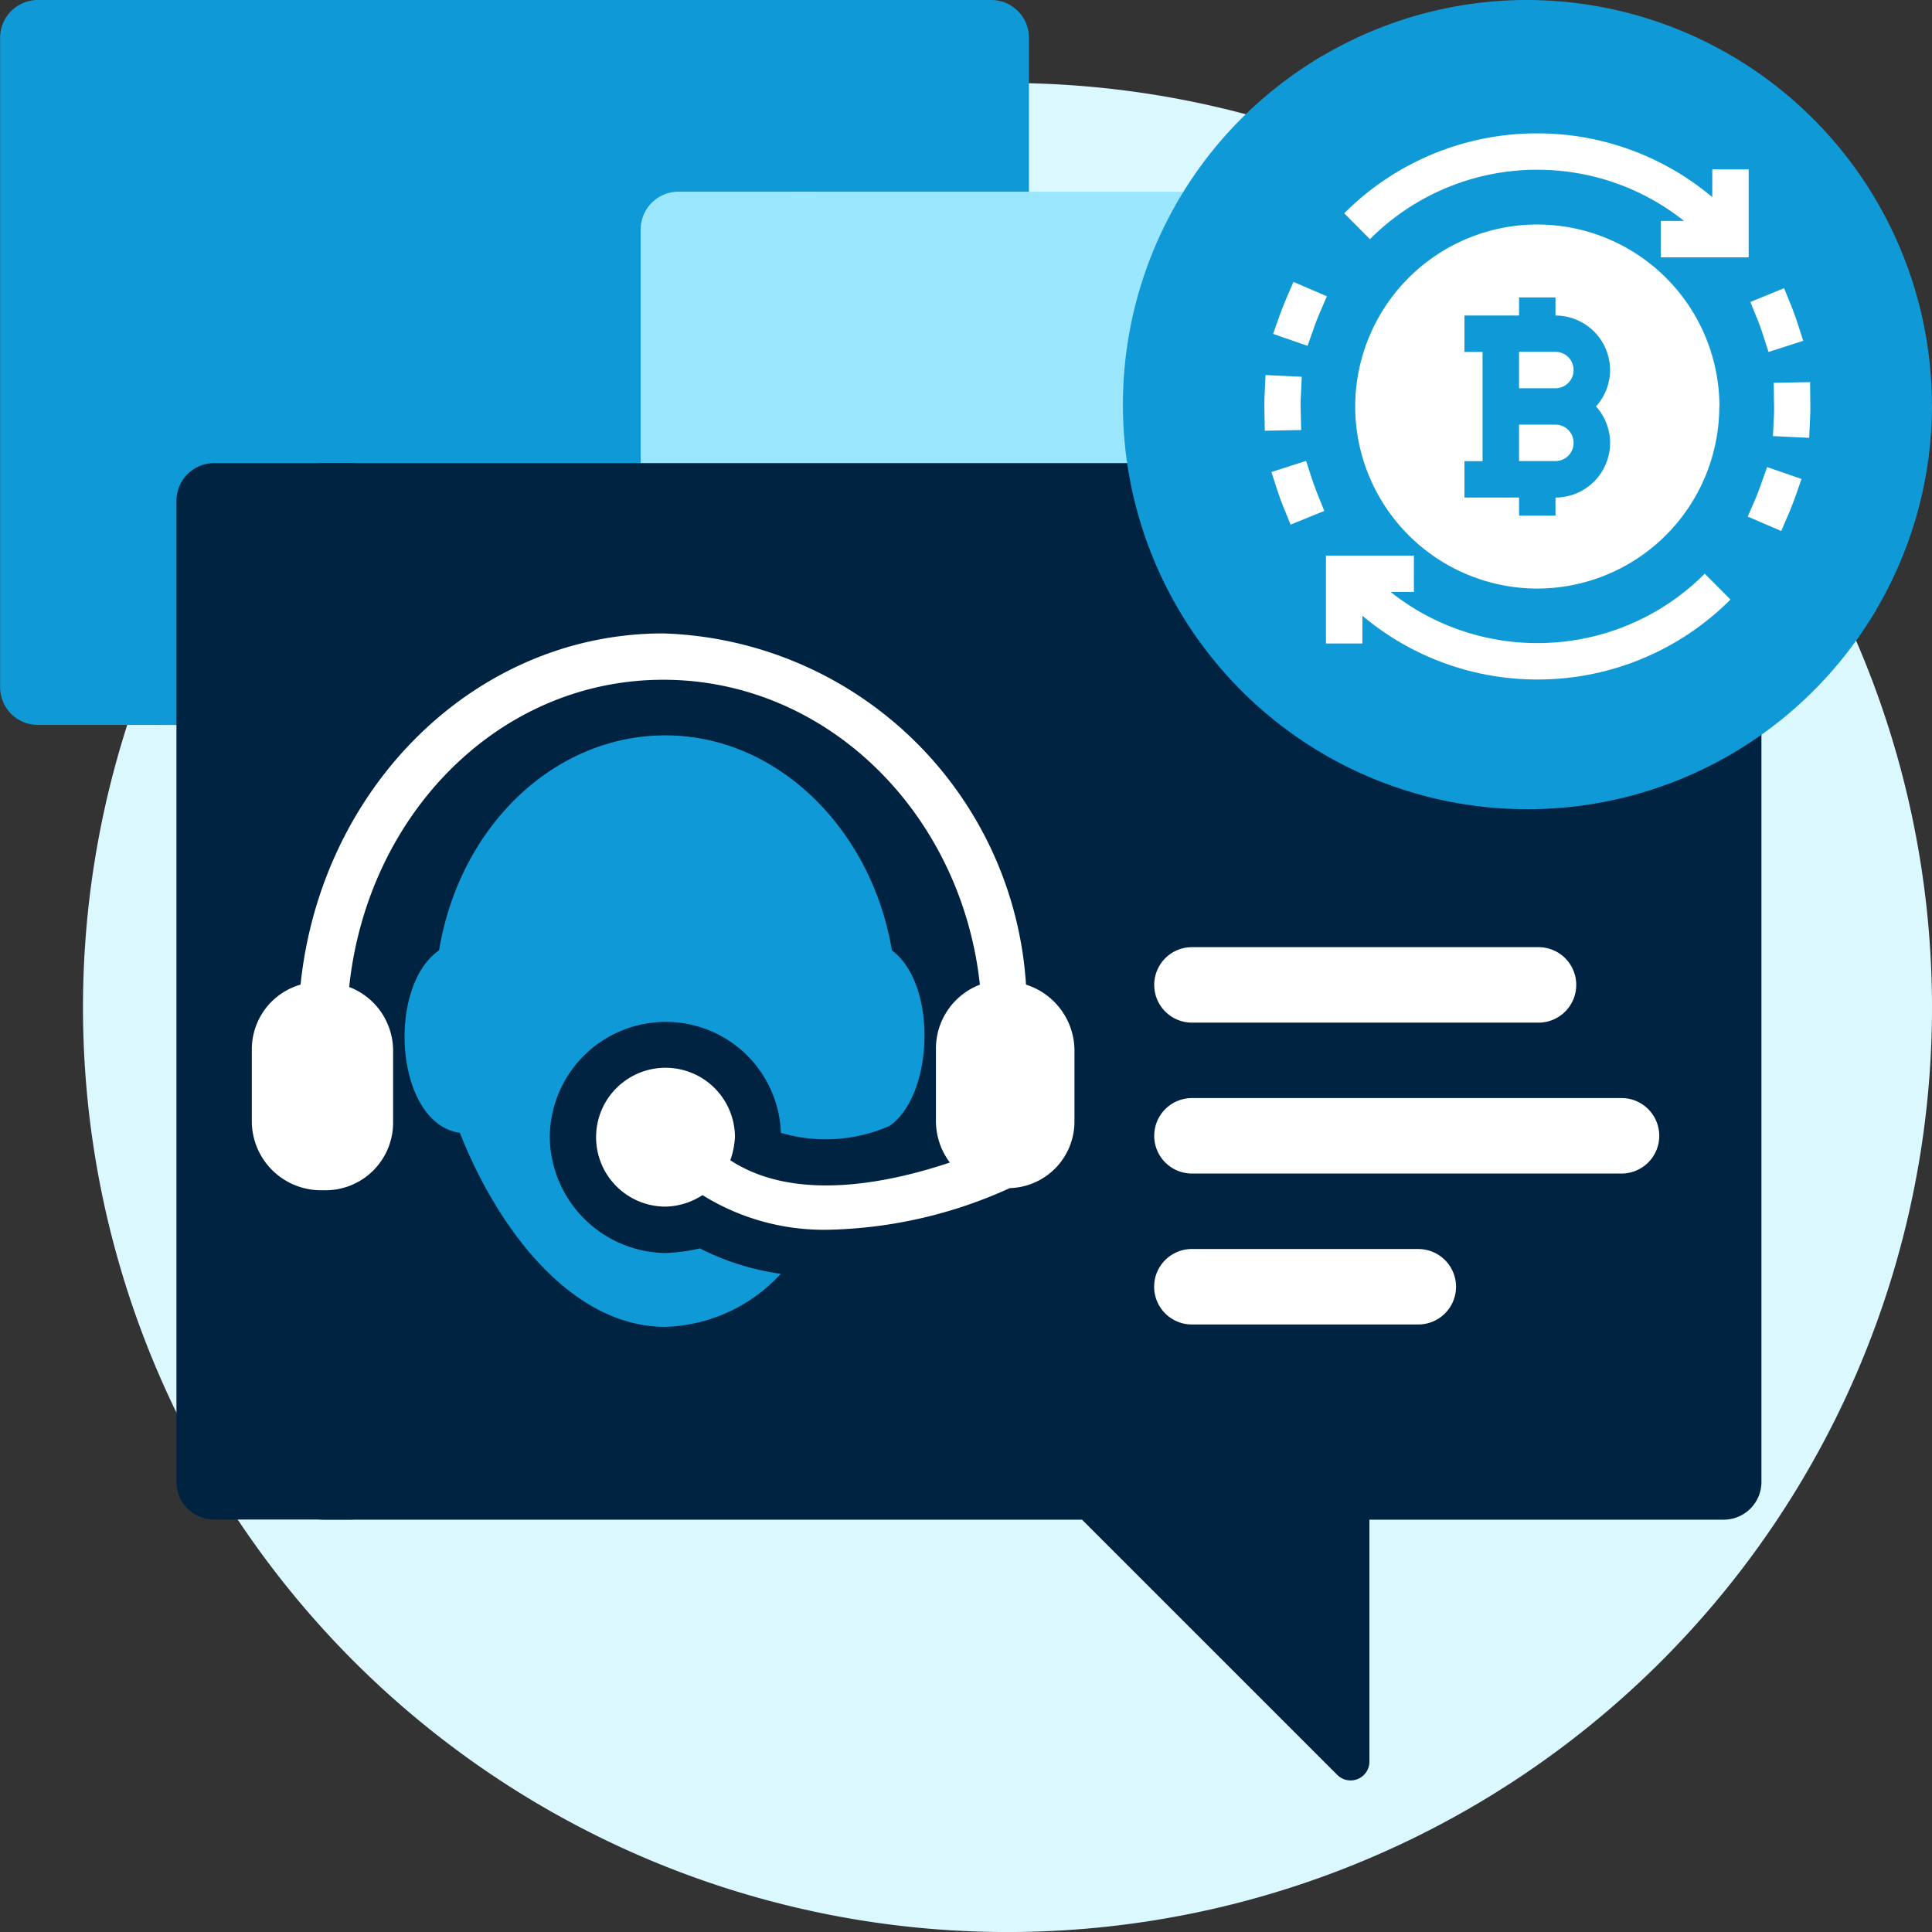
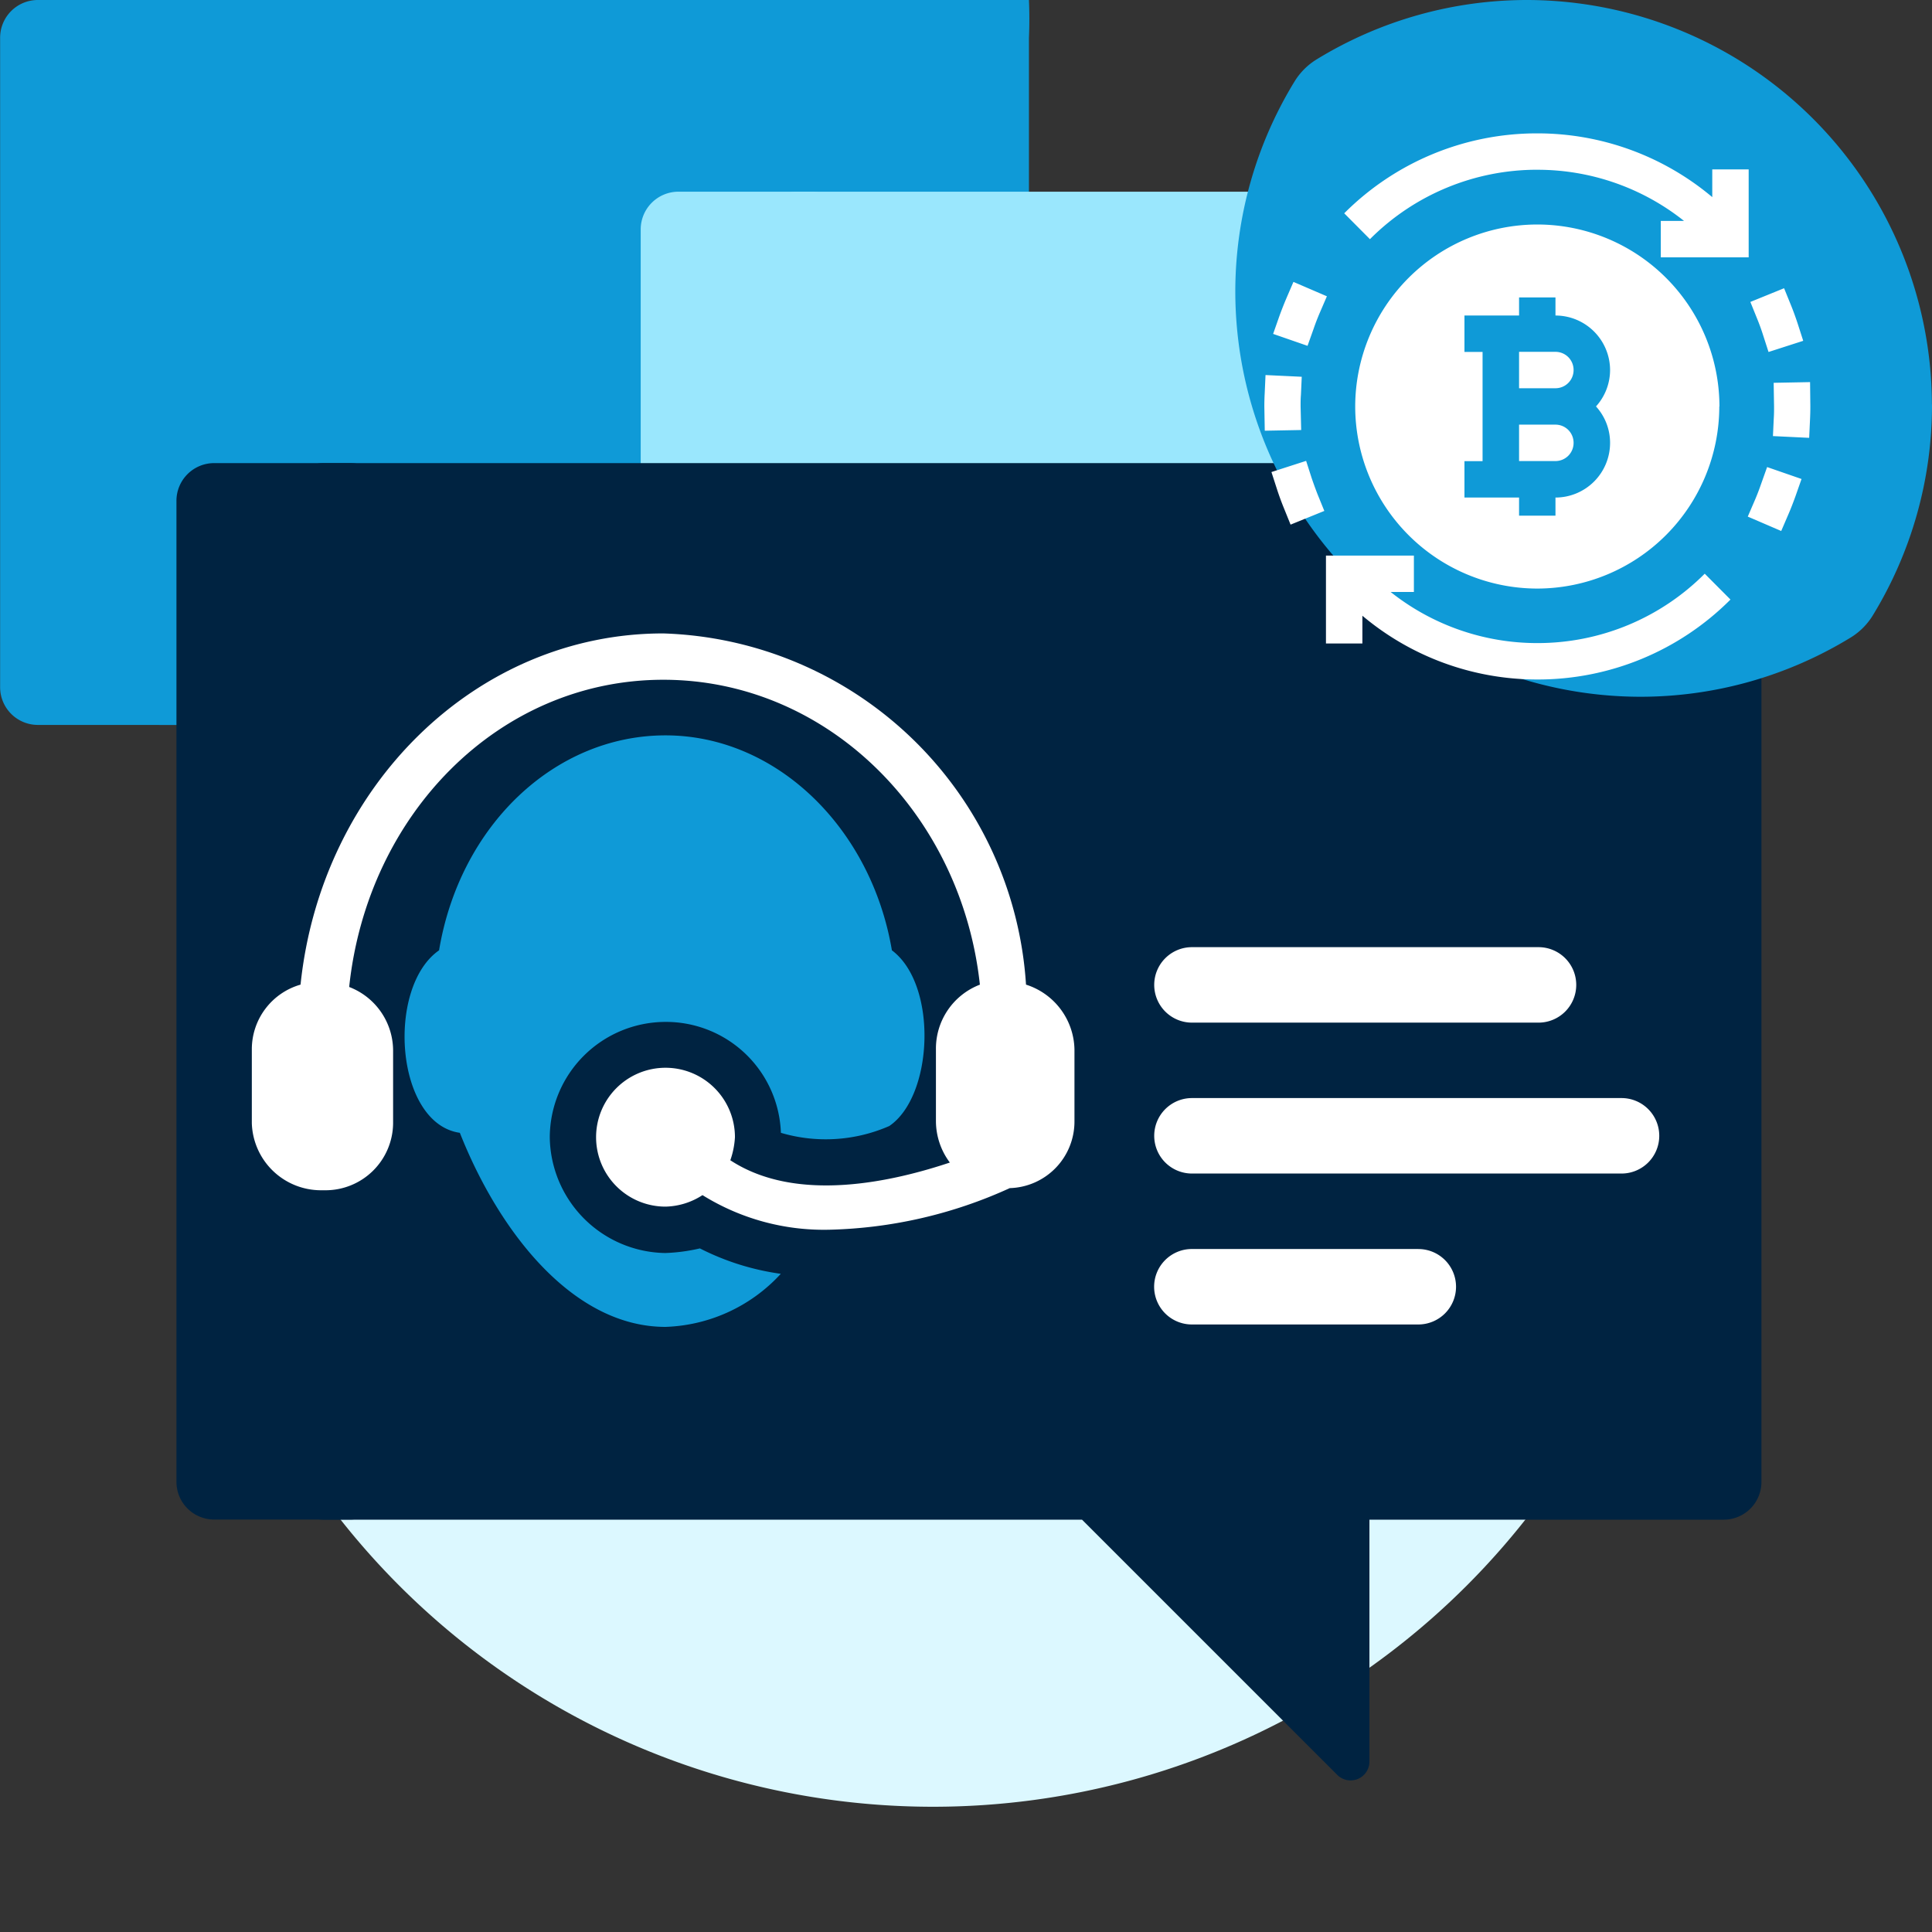
<svg xmlns="http://www.w3.org/2000/svg" width="64" height="64" viewBox="0 0 64 64">
  <rect x="0" y="0" width="64" height="64" fill="#333333" stroke="none" />
  <defs>
    <clipPath id="clip-path">
      <rect id="Rectangle_13232" data-name="Rectangle 13232" width="64" height="64" />
    </clipPath>
  </defs>
  <g id="Crypto_Exchange_Consulting" data-name="Crypto Exchange Consulting" clip-path="url(#clip-path)">
    <g id="Crypto_Exchange_Consulting-2" data-name="Crypto Exchange Consulting">
      <g id="Group_4" data-name="Group 4" transform="translate(83.454 -105)">
        <g id="Group_1" data-name="Group 1" transform="translate(-83.454 105)">
-           <path id="Path_1" data-name="Path 1" d="M-19.883,137.947a30.624,30.624,0,0,1-30.626,30.625,30.625,30.625,0,0,1-30.625-30.625,30.626,30.626,0,0,1,30.626-30.626,30.625,30.625,0,0,1,30.625,30.626Z" transform="translate(83.883 -104.571)" fill="#dcf8ff" />
          <path id="Path_2" data-name="Path 2" d="M-28.469,138.315a25,25,0,0,1-25,25,25,25,0,0,1-25-25,25,25,0,0,1,25-25,25,25,0,0,1,25,25Z" transform="translate(84.375 -103.464)" fill="#dcf8ff" />
          <path id="Path_3" data-name="Path 3" d="M-76.345,129.014H-82.2a1.25,1.25,0,0,1-1.25-1.251V106.25a1.249,1.249,0,0,1,.366-.884A1.249,1.249,0,0,1-82.2,105h5.86a1.249,1.249,0,0,1,.884.366,1.249,1.249,0,0,1,.366.884v21.513a1.25,1.25,0,0,1-.368.886A1.25,1.25,0,0,1-76.345,129.014Z" transform="translate(83.454 -105)" fill="#0f9ad7" />
-           <path id="Path_4" data-name="Path 4" d="M-51.248,129.014H-78.786a1.25,1.25,0,0,1-1.25-1.251V106.25a1.249,1.249,0,0,1,.366-.884,1.249,1.249,0,0,1,.884-.366h27.538A1.25,1.25,0,0,1-50,106.25v21.513a1.251,1.251,0,0,1-1.248,1.251Z" transform="translate(84.085 -105)" fill="#0f9ad7" />
+           <path id="Path_4" data-name="Path 4" d="M-51.248,129.014H-78.786a1.25,1.25,0,0,1-1.25-1.251V106.25a1.249,1.249,0,0,1,.366-.884,1.249,1.249,0,0,1,.884-.366A1.25,1.25,0,0,1-50,106.25v21.513a1.251,1.251,0,0,1-1.248,1.251Z" transform="translate(84.085 -105)" fill="#0f9ad7" />
          <path id="Path_5" data-name="Path 5" d="M-59.889,123.149h-4.4a1.25,1.25,0,0,1-1.25-1.25V111.61a1.251,1.251,0,0,1,1.25-1.25h4.4a1.25,1.25,0,0,1,1.25,1.25V121.9A1.249,1.249,0,0,1-59.889,123.149Z" transform="translate(86.763 -104.01)" fill="#9ae7fd" />
          <path id="Path_6" data-name="Path 6" d="M-41.25,123.149H-60.993a1.249,1.249,0,0,1-.884-.366,1.249,1.249,0,0,1-.366-.884V111.61a1.25,1.25,0,0,1,1.25-1.25H-41.25A1.25,1.25,0,0,1-40,111.61V121.9a1.249,1.249,0,0,1-1.25,1.249Z" transform="translate(87.372 -104.01)" fill="#9ae7fd" />
          <path id="Path_7" data-name="Path 7" d="M-72.771,152.946h-4.5a1.249,1.249,0,0,1-.884-.366,1.249,1.249,0,0,1-.366-.884V119.2a1.249,1.249,0,0,1,.366-.884,1.249,1.249,0,0,1,.884-.366h4.5a1.249,1.249,0,0,1,.884.366,1.249,1.249,0,0,1,.366.884v32.5a1.249,1.249,0,0,1-1.25,1.246Z" transform="translate(84.366 -102.609)" fill="#002341" />
          <path id="Path_8" data-name="Path 8" d="M-26.581,119.2v32.5a1.249,1.249,0,0,1-.366.884,1.249,1.249,0,0,1-.884.366H-39.567v8.012a.624.624,0,0,1-.385.578.624.624,0,0,1-.681-.136l-8.455-8.454H-74.205a1.249,1.249,0,0,1-.884-.366,1.249,1.249,0,0,1-.366-.884V119.2a1.249,1.249,0,0,1,.366-.884,1.249,1.249,0,0,1,.884-.366h46.374a1.249,1.249,0,0,1,.884.366,1.249,1.249,0,0,1,.366.884Z" transform="translate(84.931 -102.609)" fill="#002341" />
          <path id="Path_9" data-name="Path 9" d="M-37.2,132.734a1.25,1.25,0,0,1-1.25,1.25H-49.929a1.251,1.251,0,0,1-1.251-1.25,1.25,1.25,0,0,1,1.251-1.25h11.482A1.249,1.249,0,0,1-37.2,132.734Zm-12.732,6.249H-35.7a1.249,1.249,0,0,0,.884-.366,1.249,1.249,0,0,0,.366-.884,1.249,1.249,0,0,0-.366-.884,1.249,1.249,0,0,0-.884-.366H-49.929a1.25,1.25,0,0,0-1.251,1.25,1.25,1.25,0,0,0,1.251,1.25Zm7.5,2.5h-7.5a1.25,1.25,0,0,0-1.251,1.25,1.251,1.251,0,0,0,1.251,1.25h7.5a1.25,1.25,0,0,0,1.25-1.25,1.249,1.249,0,0,0-1.248-1.249Z" transform="translate(89.415 -100.108)" fill="#fff" />
          <path id="Path_10" data-name="Path 10" d="M-25.833,118.4a13.346,13.346,0,0,1-1.963,6.989,2.219,2.219,0,0,1-.729.729,13.342,13.342,0,0,1-6.987,1.963,13.435,13.435,0,0,1-13.4-13.4A13.34,13.34,0,0,1-46.95,107.7a2.214,2.214,0,0,1,.733-.733A13.346,13.346,0,0,1-39.236,105a13.435,13.435,0,0,1,13.4,13.4Z" transform="translate(89.833 -105)" fill="#0f9ad7" />
-           <path id="Path_11" data-name="Path 11" d="M-27.09,124.895a13.4,13.4,0,0,1-11.565,6.625,13.4,13.4,0,0,1-13.4-13.4,13.4,13.4,0,0,1,6.625-11.565,13.343,13.343,0,0,0-1.839,6.779,13.4,13.4,0,0,0,13.4,13.4,13.341,13.341,0,0,0,6.778-1.837Z" transform="translate(89.253 -104.714)" fill="#0f9ad7" />
        </g>
        <g id="Group_4-2" data-name="Group 4" transform="translate(-75.107 125.983)">
          <path id="Path_4-2" data-name="Path 4" d="M-56.075,138.5a5.25,5.25,0,0,1-3.6.229,3.809,3.809,0,0,0-3.829-3.674,3.839,3.839,0,0,0-3.827,3.829,3.887,3.887,0,0,0,3.827,3.827,5.922,5.922,0,0,0,1.146-.153,8.456,8.456,0,0,0,2.68.842,5.426,5.426,0,0,1-3.819,1.758c-3.06,0-5.512-3.138-6.813-6.429-2.142-.306-2.448-4.821-.688-6.046.688-4.133,3.828-7.12,7.5-7.12s6.814,3.062,7.5,7.12c1.528,1.146,1.374,4.822-.081,5.817Z" transform="translate(77.196 -122.186)" fill="#0f9ad7" />
          <path id="Path_5-2" data-name="Path 5" d="M-49.162,136.495v2.374a2.206,2.206,0,0,1-2.143,2.218,15.222,15.222,0,0,1-5.971,1.378,7.612,7.612,0,0,1-4.208-1.146,2.337,2.337,0,0,1-1.225.381,2.3,2.3,0,0,1-2.3-2.3,2.3,2.3,0,0,1,2.3-2.3,2.3,2.3,0,0,1,2.3,2.3,2.762,2.762,0,0,1-.153.764c2.219,1.455,5.434.689,7.272.076a2.3,2.3,0,0,1-.461-1.378v-2.371a2.269,2.269,0,0,1,1.456-2.144c-.612-5.664-5.053-10.1-10.487-10.1s-9.8,4.44-10.406,10.177a2.263,2.263,0,0,1,1.455,2.142v2.374a2.24,2.24,0,0,1-.673,1.579,2.24,2.24,0,0,1-1.594.639h-.113a2.293,2.293,0,0,1-2.3-2.219V136.49a2.227,2.227,0,0,1,1.614-2.144c.685-6.577,5.815-11.634,12.012-11.634a12.434,12.434,0,0,1,12.02,11.634,2.3,2.3,0,0,1,1.605,2.149Z" transform="translate(76.408 -122.712)" fill="#fff" />
        </g>
        <g id="Group_3" data-name="Group 3" transform="translate(-41.572 109.418)">
          <g id="Group_2" data-name="Group 2">
            <path id="Path_12" data-name="Path 12" d="M-33.511,123.317l.851.855a9.012,9.012,0,0,1-6.4,2.648,8.991,8.991,0,0,1-5.793-2.112v.919H-46.06v-2.912h2.913v1.206h-.77a7.8,7.8,0,0,0,4.857,1.693,7.813,7.813,0,0,0,5.549-2.3Zm-5.544-13.382a7.785,7.785,0,0,1,4.856,1.694h-.769v1.206h2.911v-2.913h-1.206v.919a8.992,8.992,0,0,0-5.792-2.112,9.012,9.012,0,0,0-6.4,2.648l.852.857a7.813,7.813,0,0,1,5.547-2.3Zm9.032,7.034-1.206.023.013.784c0,.128,0,.256-.009.381l-.028.6,1.2.058.028-.6c.007-.145.011-.293.011-.445Zm-1.625,3.381q-.091.265-.2.52l-.239.554,1.108.477.238-.553c.086-.2.163-.4.235-.6l.2-.57-1.14-.395Zm.064-4.952.185.573,1.149-.37-.185-.575c-.066-.2-.141-.409-.222-.608l-.227-.559-1.117.454.226.559c.07.172.134.346.191.525ZM-46.9,117.775c0-.129,0-.256.011-.383l.027-.6-1.2-.057-.027.6c-.008.145-.012.291-.012.444l.014.8,1.206-.023Zm.368,2.378-.185-.575-1.149.37.186.575q.1.309.222.608l.226.559,1.118-.454-.227-.558Q-46.441,120.419-46.532,120.153Zm.064-4.953q.091-.265.2-.52l.239-.554-1.108-.477-.238.553q-.127.3-.235.6l-.2.57,1.14.395Zm8.011.766h-1.206v1.206h1.206a.6.6,0,0,0,.6-.6.6.6,0,0,0-.172-.427.6.6,0,0,0-.424-.179Zm0,2.412h-1.206v1.206h1.206a.6.6,0,0,0,.6-.6.6.6,0,0,0-.172-.427.6.6,0,0,0-.424-.179Zm5.427-.6a6.038,6.038,0,0,1-6.03,6.03,6.038,6.038,0,0,1-6.031-6.03,6.037,6.037,0,0,1,6.031-6.03,6.037,6.037,0,0,1,6.035,6.027Zm-4.088,0a1.8,1.8,0,0,0,.47-1.206,1.811,1.811,0,0,0-1.809-1.809v-.6h-1.206v.6h-1.809v1.206h.6v3.618h-.6v1.206h1.809v.6h1.206v-.6a1.811,1.811,0,0,0,1.809-1.809,1.793,1.793,0,0,0-.466-1.209Z" transform="translate(48.102 -108.729)" fill="#fff" />
          </g>
        </g>
      </g>
    </g>
  </g>
</svg>